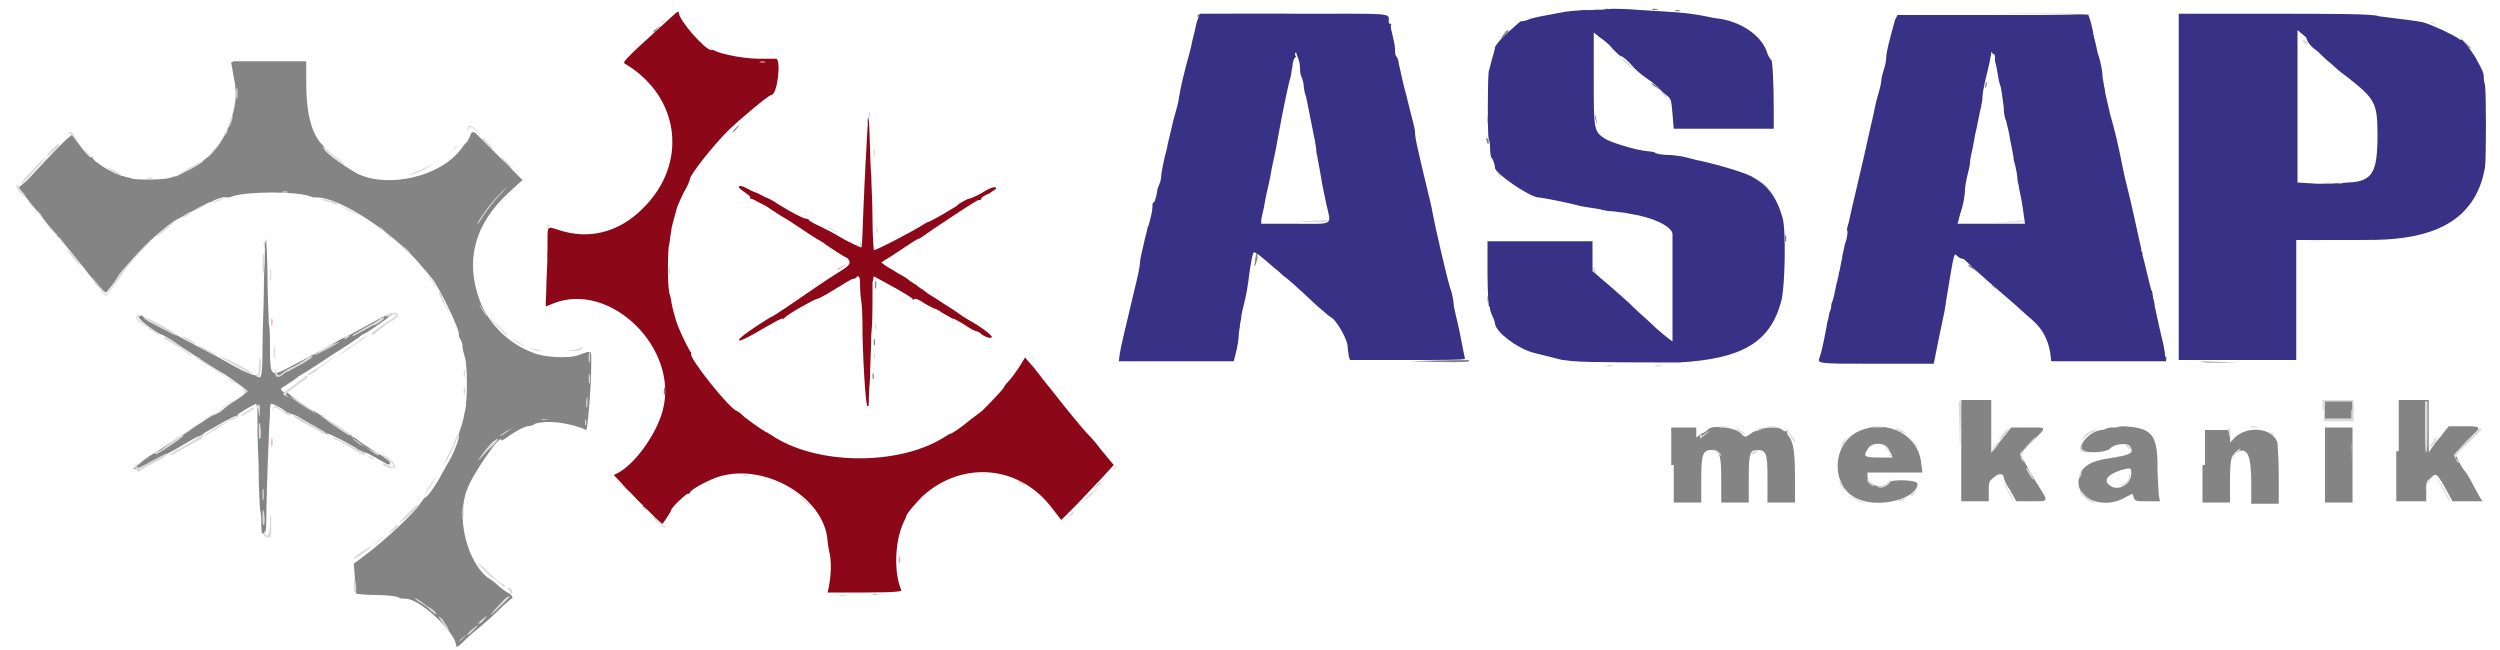
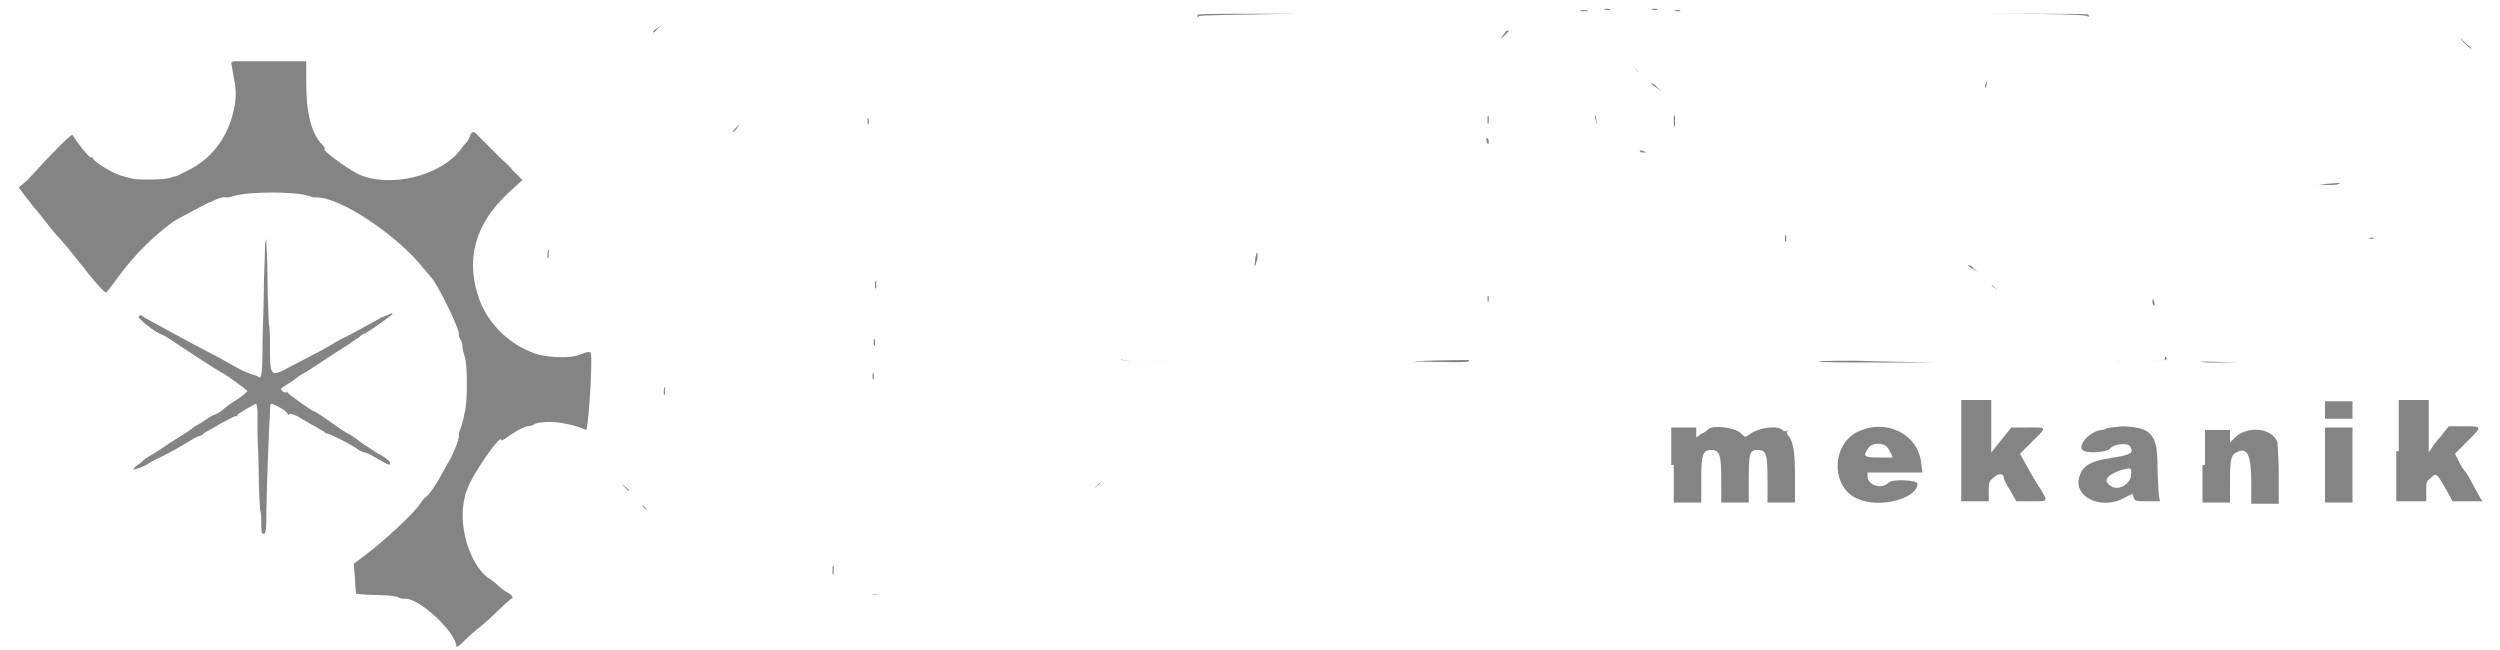
<svg xmlns="http://www.w3.org/2000/svg" version="1.1" id="svg" x="0px" y="0px" viewBox="0 0 200 52" style="enable-background:new 0 0 200 52;" xml:space="preserve">
  <style type="text/css">
	.st0{fill-rule:evenodd;clip-rule:evenodd;fill:#848484;}
	.st1{fill-rule:evenodd;clip-rule:evenodd;fill:#DADADA;}
	.st2{fill-rule:evenodd;clip-rule:evenodd;fill:#393185;}
	.st3{fill-rule:evenodd;clip-rule:evenodd;fill:#8C0818;}
	.st4{fill-rule:evenodd;clip-rule:evenodd;fill:#FF9999;}
</style>
  <g id="svgg">
    <path id="path0" class="st0" d="M128.4,0.8c0.1,0,0.3,0,0.4,0s0-0.1-0.2-0.1S128.3,0.7,128.4,0.8 M132.2,0.8c0.1,0,0.3,0,0.4,0   c0.1,0,0-0.1-0.2-0.1S132.1,0.7,132.2,0.8 M126.5,0.9c0.2,0,0.4,0,0.5,0c0.1,0,0-0.1-0.3-0.1C126.4,0.8,126.3,0.9,126.5,0.9    M134,0.9c0.1,0,0.3,0,0.4,0s0-0.1-0.2-0.1C134,0.8,133.9,0.9,134,0.9 M95.8,1.2c0,0.1,0,0.2,0,0.2c0.1,0,0.1-0.1,0.1-0.1   c0-0.1,2.7-0.1,7.7-0.2l7.7,0l-7.7,0C96.8,1.1,95.8,1.1,95.8,1.2 M159.2,1.1c6,0,7.7,0.1,7.8,0.2c0.1,0.1,0.1,0.1,0.1-0.1   C167.1,1.1,166.7,1.1,159.2,1.1l-7.7,0L159.2,1.1 M178.2,1.1c2.2,0,5.7,0,7.8,0c2.1,0,0.4,0-4,0S176,1.1,178.2,1.1 M52.5,2.3   c-0.2,0.1-0.3,0.3-0.2,0.3c0,0,0.2-0.1,0.3-0.3C53,2,52.9,2,52.5,2.3 M120.4,2.6c-0.4,0.5-0.4,0.6-0.1,0.3c0.2-0.2,0.4-0.4,0.4-0.4   C120.7,2.4,120.5,2.4,120.4,2.6 M127.7,5.7c0,1.6,0,2.3,0,1.5c0-0.8,0-2.2,0-3C127.7,3.4,127.7,4.1,127.7,5.7 M197.2,3.5   c0.2,0.2,0.4,0.4,0.5,0.4c0,0-0.1-0.2-0.4-0.4C197,3.2,196.8,3,196.8,3C196.8,3,196.9,3.2,197.2,3.5 M18.5,5c0,0.2,0.1,0.5,0.1,0.6   c0,0.1,0.1,0.6,0.2,1.1c0.1,0.8,0.1,1.4-0.2,2.5c-0.5,1.9-1.7,3.5-3.5,4.4c-0.6,0.3-1,0.5-1,0.5c0,0-0.2,0-0.4,0.1   c-0.5,0.2-2.6,0.2-3.1,0.1c-0.2-0.1-0.5-0.1-0.7-0.2c-0.7-0.1-2.5-1.2-2.5-1.5c0-0.1,0-0.1-0.1,0c-0.1,0.1-1-1-1.5-1.8   c-0.1-0.1-1.5,1.3-3.6,3.6L1.5,15l0.6,0.8c0.3,0.4,0.7,0.9,0.8,1c0.1,0.1,0.5,0.6,0.8,1c0.3,0.4,0.8,1,1,1.2c1,1.1,1.7,2.1,2,2.4   c0.4,0.6,1.7,2.1,1.8,2c0,0,0.5-0.6,1-1.3c1.4-1.9,2.9-3.3,4.4-4.4c0.5-0.3,2.8-1.5,2.8-1.5c0,0,0.1,0,0.3-0.1   c0.3-0.2,1-0.4,1.1-0.3c0.1,0,0.3,0,0.5-0.1c1.3-0.4,5.1-0.4,6.2,0c0.2,0.1,0.4,0.1,0.5,0.1c1.8-0.1,6.5,3,8.6,5.7   c0.3,0.3,0.5,0.6,0.6,0.7c0.5,0.5,2.3,4.2,2.2,4.5c0,0.1,0,0.2,0.1,0.4c0.1,0.1,0.2,0.4,0.2,0.6c0,0.2,0.1,0.6,0.2,0.9   c0.2,0.7,0.2,3.5,0,4.3c-0.1,0.3-0.1,0.7-0.2,0.8c0,0.2-0.1,0.4-0.2,0.7c-0.1,0.2-0.1,0.4-0.1,0.5c0.1,0.1-0.5,1.6-0.9,2.2   c-0.1,0.2-0.4,0.7-0.5,0.9c-0.3,0.6-1.1,1.8-1.3,1.8c0,0-0.2,0.2-0.4,0.5c-0.4,0.7-3,3.1-4.5,4.2l-0.8,0.6l0.1,1.2   c0,0.7,0.1,1.2,0.1,1.2c0,0,0.7,0.1,1.6,0.1c0.8,0,1.7,0.1,1.8,0.2c0.1,0.1,0.4,0.1,0.5,0.1c1.1-0.1,4.1,2.7,4.1,3.8   c0,0.1,0.2,0,0.4-0.2c0.2-0.2,0.7-0.7,1.2-1.1c0.5-0.4,1.3-1.1,1.8-1.6c0.5-0.5,1-0.9,1-0.9c0.2,0,0.1-0.3-0.3-0.5   c-0.2-0.1-0.6-0.4-0.8-0.6c-0.2-0.2-0.6-0.5-0.8-0.6c-1.5-1.2-2.4-4.3-1.8-6.5c0-0.1,0.1-0.4,0.2-0.6c0.3-1,2.7-4.5,2.7-3.9   c0,0.1,0.1,0,0.3-0.1c0.4-0.3,1.3-0.9,1.8-1c0.2,0,0.5-0.1,0.6-0.2c1-0.3,2.4-0.1,3.6,0.3c0.3,0.1,0.5,0.2,0.5,0.2   c0.1,0,0.4-3.4,0.4-5.3c0-1.1,0.1-1.1-1-0.7c-0.7,0.3-2.9,0.2-3.7-0.2c-1.9-0.7-3.5-2.3-4.2-4.1c-1.2-3.2-0.5-6.1,2.3-8.7l1.1-1   l-0.8-0.8c-0.4-0.5-0.8-0.8-0.8-0.8c0,0-1.6-1.6-2.1-2.1c-0.2-0.2-0.4-0.2-0.5,0.2c-0.1,0.2-0.2,0.4-0.2,0.4c0,0-0.3,0.3-0.5,0.6   c-1.6,2.2-5.8,3.2-8.3,2c-1.1-0.6-3-2-2.6-2c0,0,0-0.1-0.2-0.3c-0.9-0.9-1.3-2.6-1.3-4.9l0-1.8l-2.9,0h-2.9L18.5,5 M130.5,5.2   c0.5,0.5,0.6,0.6,0.6,0.6C131.1,5.7,130.8,5.5,130.5,5.2l-0.6-0.6L130.5,5.2 M142.1,6.5c0,0.5,0,0.7,0,0.5c0-0.3,0-0.7,0-0.9   C142.1,5.8,142.1,6,142.1,6.5 M158.9,6.6c0,0-0.1,0.2-0.1,0.3c0,0.2,0,0.2,0.1,0C159,6.6,159,6.5,158.9,6.6 M132.1,6.7   c0,0,0.2,0.2,0.4,0.3l0.4,0.3L132.6,7C132.4,6.8,132.2,6.6,132.1,6.7C132.1,6.6,132.1,6.7,132.1,6.7 M133.9,9.7   c0,0.4,0,0.6,0.1,0.3c0-0.2,0-0.6,0-0.7C133.9,9.1,133.9,9.3,133.9,9.7 M119,9.6c0,0.3,0,0.4,0.1,0.2c0-0.2,0-0.4,0-0.5   C119,9.2,119,9.3,119,9.6 M127.6,9.4c0,0.1,0.1,0.3,0.1,0.4c0.1,0.1,0.1,0.1,0-0.2C127.7,9.2,127.6,9.1,127.6,9.4 M69.4,9.7   c0,0.2,0,0.3,0.1,0.2c0-0.1,0-0.3,0-0.4C69.4,9.4,69.4,9.5,69.4,9.7 M58.8,10.3c-0.2,0.2-0.2,0.3-0.2,0.3c0.1,0,0.6-0.6,0.5-0.6   C59.1,10,59,10.1,58.8,10.3 M118.9,11.1c0,0.3,0.2,0.6,0.2,0.3c0-0.1,0-0.3-0.1-0.3C119,11,118.9,11,118.9,11.1 M131.2,12.1   c0,0.1,0.2,0.1,0.3,0.1c0.3,0,0.3,0,0-0.1C131.2,12,131.1,12,131.2,12.1 M186.2,14.7l-0.7,0.1l0.7,0c0.4,0,0.8,0,0.9-0.1   C187.3,14.6,187.4,14.6,186.2,14.7 M142.8,19.1c0,0.2,0,0.3,0.1,0.2c0-0.1,0-0.3,0-0.4C142.8,18.7,142.8,18.8,142.8,19.1    M189.5,19.1c0.1,0,0.3,0,0.4,0c0.1,0,0-0.1-0.2-0.1C189.5,19.1,189.4,19.1,189.5,19.1 M21.2,19.7c0,1-0.1,2.3-0.1,3.9   c0,1-0.1,2.8-0.1,4.1c0,2.4-0.1,2.7-0.4,2.4C20.4,30,20.3,30,20.3,30c0,0-0.3-0.1-0.8-0.3c-0.4-0.2-1.3-0.7-2-1.1   c-0.6-0.3-1.5-0.8-1.9-1c-0.4-0.2-1.5-0.8-2.4-1.3c-0.9-0.5-1.7-0.9-1.8-1c0-0.1-0.2-0.1-0.3,0c-0.2,0.1,1.3,1.3,1.9,1.5   c0.1,0,0.7,0.4,1.3,0.8c2.4,1.6,3.4,2.2,3.6,2.3c0.2,0.1,1.9,1.3,1.9,1.4c0,0-0.4,0.4-0.9,0.7c-0.5,0.3-1,0.7-1.1,0.8   c-0.1,0.1-0.4,0.3-0.7,0.4c-0.3,0.1-0.9,0.6-1.5,0.9c-0.5,0.4-1,0.7-1,0.7s-0.5,0.3-1.1,0.7c-0.6,0.4-1.2,0.8-1.4,0.9   c-0.2,0.1-0.5,0.3-0.6,0.4c-0.1,0.1-0.3,0.3-0.5,0.4c-0.7,0.5-0.1,0.4,0.7,0c0.4-0.3,1.1-0.6,1.5-0.8c0.4-0.2,1.1-0.6,1.6-0.9   s1-0.6,1.1-0.6c0.1,0,0.3-0.1,0.5-0.3c0.2-0.1,0.9-0.5,1.4-0.8c0.6-0.3,1.1-0.6,1.1-0.5c0.1,0,0.1,0,0.1-0.1c0-0.1,1.4-0.9,1.5-0.9   c0,0,0.1,0.3,0.1,0.7c0,0.4,0,1.2,0,1.7c0,0.5,0.1,2.1,0.1,3.4c0,1.3,0.1,2.5,0.1,2.6c0,0.1,0.1,0.4,0.1,0.8c0,1,0,1.2,0.2,1.2   c0.1,0,0.2-0.2,0.2-0.9c0-1.2,0.1-4.6,0.2-6.6c0-0.9,0.1-1.8,0.1-2.2c0-0.4,0-0.7,0.1-0.7c0.2,0,1.3,0.6,1.3,0.8   c0,0.1,0.1,0.1,0.2,0c0.1,0,0.4,0.1,0.6,0.2c0.3,0.2,0.7,0.4,1,0.6c0.2,0.1,0.6,0.3,0.7,0.4c0.2,0.1,0.4,0.2,0.5,0.3   c0.1,0.1,0.2,0.1,0.2,0.1c0-0.1,2,0.9,2.5,1.3c0.2,0.1,0.4,0.2,0.5,0.2s0.5,0.2,1,0.5c0.9,0.5,1,0.6,1,0.3c0-0.1-0.5-0.5-1.1-0.8   c-0.6-0.4-1.4-0.9-1.6-1.1c-0.3-0.2-0.6-0.4-0.6-0.4c-0.1,0-0.7-0.4-1.4-0.9c-0.7-0.5-1.3-0.9-1.4-0.9c-0.1,0-2.1-1.4-2.1-1.5   c0-0.1-0.1-0.1-0.1,0c-0.1,0-0.2,0-0.3-0.1c-0.2-0.2-0.2-0.2,0.3-0.5c0.3-0.2,0.8-0.5,1-0.7c0.3-0.2,0.5-0.3,0.5-0.3   s0.5-0.3,1.1-0.7c0.6-0.4,1.5-1,2-1.3c0.5-0.3,1-0.7,1.2-0.8c0.2-0.2,0.4-0.3,0.4-0.3c0.2,0,2.3-1.5,2.3-1.6c0-0.1-0.1,0-0.2,0   c-0.1,0.1-0.2,0.1-0.2,0.1c0,0-0.2,0.1-0.5,0.2c-0.3,0.2-1.1,0.6-1.8,1c-0.7,0.4-1.6,0.8-1.9,1c-0.3,0.2-1,0.6-1.6,0.9   c-0.6,0.3-1.5,0.8-2.1,1.1c-1.5,0.8-1.5,0.7-1.5-1.8c0-0.5,0-1.3-0.1-1.8c0-0.5-0.1-2.1-0.1-3.6c0-1.5-0.1-2.8-0.1-2.9   C21.4,19,21.2,19.2,21.2,19.7 M43.8,20.3c0,0.3,0,0.4,0.1,0.3c0-0.2,0-0.4,0-0.6C43.9,19.9,43.8,20,43.8,20.3 M100.5,20.3   c0,0.1-0.1,0.3-0.1,0.6c-0.1,0.6,0,0.5,0.2-0.2C100.6,20.2,100.6,20.1,100.5,20.3 M157.4,21.2c0,0,0.2,0.2,0.4,0.3l0.4,0.3   l-0.3-0.3C157.8,21.3,157.6,21.2,157.4,21.2C157.4,21.2,157.4,21.2,157.4,21.2 M70,22.8c0,0.3,0,0.4,0.1,0.2c0-0.2,0-0.4,0-0.5   C70,22.4,70,22.6,70,22.8 M159.3,22.8c0,0,0.2,0.2,0.5,0.4l0.4,0.4l-0.4-0.4C159.6,23,159.4,22.8,159.3,22.8   C159.3,22.8,159.3,22.8,159.3,22.8 M119,23.9c0,0.2,0,0.3,0.1,0.2c0-0.1,0-0.3,0-0.4C119,23.6,119,23.7,119,23.9 M172.2,24.1   c0,0.1,0,0.3,0.1,0.3c0.1,0.1,0.1,0,0-0.4C172.2,23.9,172.2,23.9,172.2,24.1 M69.9,27.4c0,0.2,0,0.3,0.1,0.2c0-0.1,0-0.3,0-0.4   C69.9,27,69.9,27.1,69.9,27.4 M89.7,28.7c0,0.2,0.1,0.2,4.6,0.3l4.6,0l-4.6,0C90.1,28.9,89.8,28.9,89.7,28.7   C89.6,28.5,89.6,28.5,89.7,28.7 M173.2,28.7c0,0.2-0.4,0.2-4.6,0.2l-4.6,0l4.6,0c4.6,0,5.1,0,4.6-0.4   C173.2,28.5,173.2,28.5,173.2,28.7 M112.9,28.9l-4.6,0.1L112.9,28.9c2.9,0.1,4.5,0.1,4.6,0c0-0.1,0.1-0.1,0-0.1   C117.5,28.8,115.4,28.8,112.9,28.9 M145.5,28.9c0.1,0.1,2.1,0.1,4.6,0.1l4.5,0l-4.6-0.1C147.5,28.8,145.4,28.9,145.5,28.9    M176.6,29c1.3,0,3.4,0,4.7,0c1.3,0,0.2,0-2.3,0C176.3,28.9,175.3,28.9,176.6,29 M129.9,29.3c0.4,0,1,0,1.4,0c0.4,0,0,0-0.7,0   C129.8,29.3,129.5,29.3,129.9,29.3 M69.8,30.1c0,0.2,0,0.3,0.1,0.2c0-0.1,0-0.3,0-0.4C69.8,29.8,69.8,29.9,69.8,30.1 M53.1,31.3   c0,0.3,0,0.4,0.1,0.2c0-0.2,0-0.4,0-0.5C53.2,30.9,53.1,31,53.1,31.3 M156.9,36.1v4h1.1h1.1v-0.8c0-0.7,0-0.8,0.4-1.1   c0.4-0.4,0.8-0.3,0.8,0c0,0.1,0.2,0.6,0.5,1l0.5,0.9h1.2c1.4,0,1.4,0.1,0.6-1.2c-0.3-0.4-0.7-1.2-1-1.7l-0.5-0.9l1-1   c1.2-1.2,1.2-1.1-0.4-1.1l-1.3,0l-0.8,1l-0.8,1l0-2.1l0-2.1H158h-1.1V36.1 M186,32.8v0.7h1.1h1.1v-0.7v-0.7H187H186V32.8    M191.7,36.1v4h1.2h1.2v-0.8c0-0.7,0-0.8,0.3-1c0.5-0.5,0.5-0.5,1.2,0.7l0.6,1.1h1.2h1.2l-0.2-0.3c-0.1-0.2-0.4-0.7-0.6-1.1   c-0.2-0.4-0.5-0.9-0.6-1c-0.1-0.1-0.3-0.4-0.5-0.8l-0.3-0.6l1-1c1.2-1.2,1.2-1.2-0.3-1.2h-1.2l-0.4,0.5c-0.2,0.3-0.6,0.7-0.8,1   l-0.4,0.6l0-2.1l0-2.1h-1.2h-1.2V36.1 M133.9,37.2v3h1.1h1.1v-1.8c0-2,0.1-2.4,0.8-2.4c0.7,0,0.8,0.4,0.8,2.5v1.7h1.1h1.1l0-1.9   c0-2.1,0.1-2.3,0.7-2.3c0.7,0,0.8,0.3,0.8,2.3v1.9h1.1h1.1v-1.9c0-2-0.1-2.9-0.5-3.4c-0.1-0.1-0.2-0.3-0.1-0.4c0.1-0.1,0-0.1-0.1,0   c-0.1,0-0.2,0-0.3-0.1c-0.4-0.4-2-0.2-2.7,0.4c-0.3,0.2-0.3,0.2-0.7-0.2c-0.5-0.4-2.1-0.6-2.5-0.3c-0.1,0.1-0.3,0.3-0.6,0.4   l-0.4,0.3v-0.4v-0.4h-1h-1V37.2 M148.5,34.6c-2,1.1-2,4.4,0.1,5.3c1.7,0.8,4.8,0,4.8-1.2c0-0.3-2-0.4-2.3-0.1   c-0.6,0.6-1.7,0.2-1.7-0.5v-0.3h2.2h2.2l-0.1-0.7C153.5,34.7,150.8,33.4,148.5,34.6 M168.5,34.3c0,0-0.2,0.1-0.4,0.1   c-0.9,0.1-1.9,1.2-1.5,1.6c0.3,0.3,1.9,0.2,2.2-0.1c0.3-0.4,1.4-0.5,1.6-0.2c0.3,0.5,0.1,0.6-0.7,0.8c-0.2,0-0.4,0.1-0.6,0.1   c-0.1,0-0.4,0.1-0.6,0.1c-1.2,0.2-1.9,0.6-2.1,1.3c-0.7,1.7,1.7,2.9,3.6,1.8l0.6-0.3l0.1,0.3c0.1,0.3,0.2,0.3,1.1,0.3h1l-0.1-0.5   c0-0.3-0.1-1.3-0.1-2.3c0-2.6-0.5-3.1-2.8-3.2C169.1,34.2,168.5,34.2,168.5,34.3 M176.2,37.2v3h1.1h1.1l0-1.6   c0-1.9,0.1-2.2,0.5-2.4c0.9-0.5,1.2,0.2,1.2,2.5v1.6h1.1h1.1v-2.3c0-1.3-0.1-2.4-0.1-2.6c-0.4-1.2-2.5-1.4-3.5-0.3l-0.3,0.3l0-0.5   l0-0.5l-1,0l-1,0V37.2 M186,37.2v3h1.1h1.1v-3v-3H187H186V37.2 M151,35.8c0.1,0.1,0.2,0.4,0.3,0.5l0.1,0.3h-1.1   c-1.2,0-1.3-0.1-0.8-0.8C149.8,35.4,150.7,35.4,151,35.8 M170.5,37.9c0,0.8-1,1.4-1.6,1c-0.7-0.4-0.4-0.9,0.8-1.3   C170.5,37.4,170.5,37.4,170.5,37.9 M49.7,38.7c0.5,0.5,0.6,0.6,0.6,0.6C50.4,39.2,50.1,39,49.7,38.7l-0.6-0.6L49.7,38.7 M87.5,39.1   l-0.4,0.5L87.5,39.1c0.5-0.4,0.6-0.5,0.5-0.5C87.9,38.7,87.7,38.9,87.5,39.1 M51.4,40.5c0,0,0.2,0.2,0.4,0.4l0.4,0.4l-0.4-0.4   C51.5,40.4,51.4,40.4,51.4,40.5 M66.6,45.6c0,0.3,0,0.4,0.1,0.3c0-0.2,0-0.4,0-0.6C66.6,45.2,66.6,45.3,66.6,45.6 M69.9,47.6   c0.3,0,0.7,0,0.9,0c0.3,0,0,0-0.5,0C69.9,47.5,69.6,47.6,69.9,47.6" />
-     <path id="path1" class="st1" d="M130.1,0.6c0.3,0,0.7,0,0.9,0c0.3,0,0,0-0.5,0C130.1,0.6,129.9,0.6,130.1,0.6 M127.6,0.8   c0.1,0,0.3,0,0.4,0c0.1,0,0-0.1-0.2-0.1C127.6,0.7,127.5,0.7,127.6,0.8 M52.8,1.9l-0.3,0.3L52.8,1.9c0.2,0,0.4-0.2,0.4-0.2   C53.2,1.5,53.2,1.5,52.8,1.9 M194.4,1.8c0.1,0,0.3,0.1,0.4,0.2c0.2,0.1,0.2,0.1,0-0.1C194.7,1.8,194.5,1.7,194.4,1.8   C194.1,1.7,194.1,1.7,194.4,1.8 M197.2,3.4c0.2,0.2,0.4,0.4,0.5,0.4c0,0-0.1-0.2-0.4-0.4c-0.2-0.2-0.4-0.4-0.5-0.4   C196.8,2.9,196.9,3.1,197.2,3.4 M184.3,3.4c0.3,0.3,0.3,0.3,0.3,0.1c0-0.1-0.1-0.2-0.3-0.3C184.1,3.1,184.1,3.1,184.3,3.4    M129.5,4.5c0.6,0.6,1.4,1.3,1.1,0.9c-0.2-0.3-0.6-0.6-0.8-0.7C129.6,4.5,129.5,4.4,129.5,4.5 M23,4.6c0.2,0,0.6,0,0.9,0   c0.3,0,0.1,0-0.4,0C23,4.6,22.8,4.6,23,4.6 M51.6,6.3c0,0.1,0.4,0.5,0.4,0.4c0,0-0.1-0.2-0.2-0.3C51.7,6.3,51.6,6.3,51.6,6.3    M18.9,7.5c0,0.4,0,0.5,0.1,0.3c0-0.2,0-0.5,0-0.7C18.9,7,18.9,7.1,18.9,7.5 M133,7.5c0.1,0.1,0.2,0.3,0.3,0.3   c0.1,0,0.1-0.1-0.1-0.2C132.9,7.2,132.8,7.2,133,7.5 M18.5,9.4c-0.1,0.2-0.3,0.9-0.2,0.8c0.1-0.1,0.4-0.9,0.3-0.9   C18.6,9.3,18.6,9.3,18.5,9.4 M37.5,10.1c-0.1,0.1-0.1,0.2-0.1,0.3c0,0.1,0.1,0,0.1-0.1c0.1-0.2,0.2-0.2,0.6,0.2   c0.4,0.4,0.4,0.4,0.2,0.1C37.8,10.1,37.7,10,37.5,10.1 M18,10.6c-0.1,0.1-0.1,0.3-0.1,0.3c0,0,0.1-0.1,0.2-0.2   C18.3,10.4,18.2,10.3,18,10.6 M5.3,10.8l-0.2,0.3L5.3,10.8c0.3-0.2,0.3-0.2,0.6,0.2c0.6,0.7,0.8,1,0.3,0.3   C5.7,10.4,5.7,10.4,5.3,10.8 M53.8,11.2c0,0.3,0,0.4,0.1,0.3c0-0.2,0-0.4,0-0.6C53.8,10.8,53.8,10.9,53.8,11.2 M38.6,11.1   c0,0.1,0.2,0.3,0.4,0.5c0.2,0.2,0.4,0.4,0.4,0.3c0-0.1-0.2-0.3-0.4-0.5C38.8,11.1,38.6,11,38.6,11.1 M17.6,11.4   c-0.1,0.2-0.4,0.5-0.6,0.7c-0.2,0.2-0.4,0.5-0.4,0.5c0,0.1,1-1,1.1-1.3C17.9,11,17.8,11.1,17.6,11.4 M4.2,11.9   c-0.3,0.3-0.5,0.5-0.4,0.6c0,0,0.3-0.2,0.5-0.4c0.3-0.3,0.5-0.5,0.4-0.6C4.8,11.4,4.5,11.6,4.2,11.9 M36.1,12.1l-0.4,0.5L36.1,12.1   c0.3-0.2,0.5-0.4,0.5-0.4C36.6,11.6,36.5,11.6,36.1,12.1 M26,12c0.3,0.3,1.5,1.2,1.6,1.2c0,0-0.1-0.2-0.4-0.4   c-0.3-0.2-0.7-0.5-0.9-0.7C25.9,11.7,25.6,11.6,26,12 M69.9,12.2c0,0.2,0,0.3,0.1,0.2c0-0.1,0-0.3,0-0.4   C69.9,11.9,69.9,12,69.9,12.2 M6.8,12c0,0,0.1,0.2,0.2,0.3c0.1,0.2,0.2,0.2,0.2,0.2S7.2,12.3,7,12.2C6.9,12,6.8,12,6.8,12    M2.6,13.6c-0.6,0.6-1,1.1-0.9,1.1c0.1,0,0.3-0.2,0.5-0.4c0.2-0.2,0.6-0.7,1-1.1c0.3-0.4,0.6-0.7,0.6-0.7C3.6,12.6,3.1,13,2.6,13.6    M40.1,12.6c0,0.1,0.3,0.4,0.7,0.7c0.4,0.3,0.5,0.4,0.3,0.2C40.4,12.8,40.1,12.5,40.1,12.6 M69.2,13.2c0,0.3,0,0.4,0.1,0.2   c0-0.2,0-0.4,0-0.5C69.2,12.8,69.2,12.9,69.2,13.2 M15.2,13.4c-1.2,0.7-1.4,0.9-0.3,0.3c0.8-0.4,1.5-0.8,1.3-0.8   C16.2,12.9,15.7,13.1,15.2,13.4 M34.6,13.1c-0.1,0.1-0.5,0.3-1,0.5c-0.5,0.2-0.9,0.4-0.8,0.4C33.1,14,34.6,13.3,34.6,13.1   C34.9,12.9,34.8,12.9,34.6,13.1 M8.8,13.6c0.3,0.2,0.9,0.5,0.9,0.4c0-0.1-1-0.6-1.1-0.6C8.6,13.5,8.7,13.5,8.8,13.6 M119.7,13.7   c0.2,0.4,0.4,0.6,0.4,0.5c0-0.1-0.1-0.3-0.3-0.4C119.6,13.5,119.6,13.5,119.7,13.7 M11.7,14.3c0.2,0,0.4,0,0.5,0   c0.1,0,0-0.1-0.3-0.1C11.7,14.3,11.6,14.3,11.7,14.3 M141.1,14.8c0.2,0.2,0.5,0.4,0.5,0.5c0.1,0.1,0.1,0.1,0.1,0.1   c0-0.2-0.7-0.9-0.9-0.9C140.8,14.5,140.9,14.6,141.1,14.8 M185.9,14.7c0.2,0,0.5,0,0.7,0c0.2,0,0-0.1-0.3-0.1   C185.9,14.6,185.7,14.7,185.9,14.7 M1.3,14.9c0,0.2,0.7,1,0.7,0.8c0-0.1-0.1-0.3-0.3-0.4c-0.2-0.2-0.3-0.3-0.2-0.4   c0-0.1,0-0.1-0.1-0.1C1.4,14.8,1.3,14.9,1.3,14.9 M39.9,15.6c-0.7,0.7-1.7,2.1-1.7,2.3c0,0.1,0.2-0.2,0.5-0.7   c0.3-0.4,0.8-1.1,1.2-1.5c0.4-0.4,0.7-0.8,0.7-0.8C40.6,14.9,40.3,15.2,39.9,15.6 M60.2,15.1c0.2,0.2,0.4,0.3,0.5,0.3   C60.9,15.5,60.9,15.5,60.2,15.1l-0.4-0.3L60.2,15.1 M22.6,15.4c0.1,0,0.3,0,0.4,0c0.1,0,0-0.1-0.2-0.1S22.5,15.4,22.6,15.4    M17.4,16c-0.2,0.1-0.4,0.2-0.5,0.2c-0.1,0.1,0.7-0.1,0.9-0.3C17.9,15.8,17.9,15.8,17.4,16 M25.7,15.9c0,0.1,0.2,0.1,0.3,0.2   c0.2,0,0.5,0.1,0.7,0.2c0.2,0.1,0.4,0.1,0.3,0c0-0.1-0.2-0.1-0.3-0.2c-0.2,0-0.5-0.1-0.7-0.2C25.8,15.9,25.7,15.9,25.7,15.9    M2.3,16.2c0.1,0.1,0.2,0.3,0.3,0.4c0.1,0.1,0.1,0-0.1-0.2C2.2,15.9,2.1,15.8,2.3,16.2 M16.1,16.5c-0.8,0.4-0.9,0.6-0.2,0.2   c0.4-0.2,0.7-0.4,0.7-0.4C16.8,16.2,16.7,16.2,16.1,16.5 M51.6,16.5c-0.4,0.4-0.4,0.6-0.1,0.3c0.2-0.2,0.3-0.4,0.3-0.4   C51.7,16.4,51.6,16.4,51.6,16.5 M27.3,16.5c0.1,0.1,1.5,0.8,1.6,0.8c0,0-0.3-0.2-0.7-0.4C27.4,16.5,27.2,16.4,27.3,16.5 M3.1,17.1   c0.2,0.2,0.3,0.3,0.3,0.3c0.1,0-0.4-0.6-0.5-0.6C2.8,16.8,2.9,17,3.1,17.1 M14.8,17.2c-0.4,0.3-0.4,0.3,0.1,0.1   c0.2-0.1,0.3-0.2,0.3-0.2C15.2,16.9,15.2,16.9,14.8,17.2 M161.9,17.6c0,0.1-1,0.1-2.6,0.2l-2.6,0l2.6,0c2.3,0,2.6,0,2.6-0.2   c0-0.1,0-0.2-0.1-0.2C161.9,17.4,161.9,17.5,161.9,17.6 M103.5,17.7l-2.7,0.1L103.5,17.7c1.8,0.1,2.7,0.1,2.7,0c0-0.1,0-0.1,0-0.1   C106.2,17.6,105,17.7,103.5,17.7 M13.2,18.3c-0.4,0.3-0.7,0.6-0.7,0.6c0,0,0,0,0.1,0c0.1,0,1.5-1.2,1.4-1.2   C13.9,17.7,13.6,18,13.2,18.3 M3.8,18c0,0.1,0.2,0.3,0.4,0.5c0.2,0.2,0.4,0.4,0.4,0.3C4.5,18.7,3.8,17.9,3.8,18 M30.7,18.5   c0.3,0.3,0.5,0.5,0.6,0.5c0.1,0-0.1-0.1-0.3-0.3C30.3,18,30.2,18,30.7,18.5 M43.8,18.3c0,0.2,0,0.4,0,0.4c0,0,0.1-0.2,0.1-0.4   c0-0.2,0-0.4,0-0.4C43.8,17.9,43.8,18.1,43.8,18.3 M70.1,18.4c0,0.2,0,0.3,0.1,0.2c0-0.1,0-0.3,0-0.4   C70.2,18.1,70.1,18.2,70.1,18.4 M66.5,18.4c0.2,0.1,0.4,0.2,0.5,0.2c0.1,0-0.1-0.1-0.3-0.2C66.1,18.1,66,18.1,66.5,18.4 M4.7,19   c0,0,0.1,0.2,0.3,0.4l0.3,0.3l-0.3-0.4C4.8,19,4.7,18.9,4.7,19 M11.2,20.1c-0.6,0.6-1.2,1.3-1.4,1.5c-0.2,0.2-0.5,0.7-0.8,1.2   l-0.5,0.8l-0.4-0.5c-0.7-0.9-0.8-1-0.8-0.9c0,0.1,0.2,0.3,0.3,0.5c0.2,0.2,0.5,0.5,0.6,0.7l0.3,0.3L9,23c0.3-0.4,0.6-0.8,0.6-0.8   c0,0,0.2-0.3,0.4-0.6c0.2-0.3,0.8-1,1.3-1.5c0.6-0.6,1-1.1,1-1.1C12.3,19,11.8,19.5,11.2,20.1 M68.8,19.4c0,0.2,0,0.3,0,0.3   c0.1,0,0.1-0.1,0.1-0.3c0-0.2,0-0.3,0-0.3C68.9,19.1,68.9,19.2,68.8,19.4 M21.1,19.6c0,0.2,0,0.3,0.1,0.2c0-0.1,0-0.3,0-0.4   C21.1,19.2,21.1,19.3,21.1,19.6 M21.6,20.1c0,0.5,0,0.7,0,0.5c0-0.3,0-0.7,0-0.9C21.6,19.3,21.6,19.5,21.6,20.1 M184.9,19.3   c0.7,0,1.9,0,2.7,0c0.7,0,0.1,0-1.3,0C184.8,19.2,184.2,19.3,184.9,19.3 M32.4,20c0.2,0.2,0.5,0.4,0.5,0.4s-0.1-0.2-0.3-0.4   c-0.2-0.2-0.5-0.4-0.5-0.4C32,19.6,32.2,19.8,32.4,20 M5.3,19.9c0,0,0.3,0.4,0.6,0.8c0.4,0.4,0.6,0.6,0.6,0.6   C6.5,21,5.3,19.8,5.3,19.9 M142.9,21.1c0,0.7,0,0.9,0,0.6c0-0.4,0-0.9,0-1.2C143,20.1,142.9,20.4,142.9,21.1 M21,21.2   c0,0.7,0,0.8,0.1,0.5c0.1-0.6,0.1-1.4,0-1.4C21,20.3,21,20.7,21,21.2 M21.6,22c0,0.4,0,0.6,0.1,0.3c0-0.2,0-0.6,0-0.7   C21.6,21.4,21.6,21.6,21.6,22 M53.5,21.7c0,0.2,0,0.3,0.1,0.2c0-0.1,0-0.3,0-0.4C53.5,21.3,53.5,21.4,53.5,21.7 M127.4,21.5   c0,0.3,0.2,0.5,0.5,0.7c0.1,0.1,0.1,0,0-0.1c-0.1-0.1-0.3-0.4-0.3-0.6C127.4,21.3,127.4,21.3,127.4,21.5 M34.4,22.3   c0.6,0.8,0.8,1.1,0.5,0.6c-0.1-0.2-0.4-0.6-0.6-0.8C34,21.7,34,21.7,34.4,22.3 M21,23.2c0,0.5,0,0.7,0,0.5c0-0.3,0-0.7,0-0.9   C21,22.4,21,22.6,21,23.2 M35.1,23.4c0,0.1,0.2,0.5,0.4,0.9c0.5,0.8,0.6,0.8,0.1,0C35.3,23.4,35.1,23.2,35.1,23.4 M21.7,24.2   c0,0.5,0,0.7,0,0.4c0-0.3,0-0.6,0-0.9C21.8,23.5,21.7,23.7,21.7,24.2 M38.6,24.8c0.2,0.3,0.3,0.5,0.3,0.5c0.1-0.1-0.5-0.9-0.5-0.9   C38.3,24.3,38.4,24.5,38.6,24.8 M161.4,24.7c0,0,0.2,0.2,0.4,0.4l0.4,0.4l-0.4-0.4C161.5,24.7,161.4,24.6,161.4,24.7 M31.2,25.1   c-0.2,0.1-0.3,0.1-0.3,0.2c0,0.1,0.4,0,0.5-0.1c0.1-0.1,0.3-0.1,0.3,0c0,0.1-0.5,0.4-1.1,0.8c-0.6,0.4-1,0.7-0.9,0.8   c0.1,0,0.2,0,0.3-0.1c0.3-0.3,0.7-0.6,1.3-1C32.1,25.3,32,24.8,31.2,25.1 M10.9,25.4c0,0.1,0.2,0.4,0.5,0.5   c0.3,0.2,0.5,0.3,0.5,0.4c0,0.1,0.1,0.1,0.1,0.1c0.1,0,0.3,0.1,0.5,0.3c0.2,0.1,0.4,0.2,0.4,0.2c0,0-0.4-0.3-0.9-0.7   c-1-0.7-1.2-0.8-0.8-0.9c0.2,0,0.1-0.1-0.1-0.1C11,25.2,10.9,25.2,10.9,25.4 M11.5,25.4c0,0.1,0.2,0.2,0.5,0.4   c0.3,0.1,0.9,0.5,1.4,0.7c0.5,0.3,0.8,0.4,0.7,0.3C13.9,26.5,11.5,25.2,11.5,25.4 M39.1,25.3c0,0.1,1.2,1.4,1.4,1.5   c0.1,0,0.1-0.1-0.1-0.2c-0.2-0.2-0.5-0.5-0.8-0.8C39.3,25.5,39.1,25.3,39.1,25.3 M21.9,26.3c0,0.5,0,0.7,0,0.5c0-0.3,0-0.7,0-0.9   C21.9,25.5,21.9,25.8,21.9,26.3 M30.4,25.5c-0.1,0.1-0.4,0.3-0.8,0.5c-0.9,0.5-1.6,0.9-1.4,0.9c0.1,0,0.4-0.2,0.8-0.4   c0.4-0.2,0.8-0.5,1-0.5c0.3-0.1,0.9-0.6,0.7-0.6C30.6,25.4,30.5,25.4,30.4,25.5 M132,25.9c0.3,0.3,0.5,0.5,0.5,0.5   c0,0-0.2-0.2-0.4-0.5c-0.3-0.3-0.5-0.5-0.5-0.5C131.6,25.4,131.8,25.6,132,25.9 M70,26.1c0,0.2,0,0.3,0.1,0.2c0-0.1,0-0.3,0-0.4   C70.1,25.8,70,25.9,70,26.1 M78.3,26.5c0,0,0.2,0.1,0.4,0.2c0.3,0.1,0.4,0.2,0.2,0C78.8,26.6,78.3,26.4,78.3,26.5 M20.9,27.4   c0,0.5,0,0.7,0,0.4c0-0.3,0-0.6,0-0.9C20.9,26.8,20.9,27,20.9,27.4 M13.1,27c0,0.1,0.3,0.2,0.6,0.4c0.3,0.2,0.6,0.4,0.7,0.4   c0.2,0.2,0.9,0.7,1,0.7c0.1,0-1.2-1-1.8-1.4C13.3,27,13.1,26.9,13.1,27 M14.6,27c0.1,0.1,0.4,0.2,0.7,0.4c0.6,0.3,0.4,0.1-0.2-0.3   C14.6,26.9,14.3,26.8,14.6,27 M27.6,27c-0.1,0.2,0,0.2,0.2,0c0.2-0.1,0.2-0.2,0-0.2C27.8,26.9,27.6,26.9,27.6,27 M28.9,27.1   c-0.1,0.1-0.6,0.5-1,0.7c-0.4,0.3-0.8,0.6-0.8,0.6c0,0.1,2.2-1.4,2.2-1.5C29.4,26.8,29.2,26.9,28.9,27.1 M40.8,27   c0.1,0.1,1.2,0.8,1.2,0.7c0,0-0.3-0.2-0.6-0.4C41,27.1,40.7,27,40.8,27 M26.3,27.7c-1.1,0.6-1.2,0.7-1.1,0.7c0.1,0,1.8-0.9,1.9-1   C27.3,27.3,26.9,27.4,26.3,27.7 M21.9,28.2c0,0.4,0,0.6,0.1,0.3c0-0.2,0-0.6,0-0.7C21.9,27.6,21.9,27.8,21.9,28.2 M15.9,27.7   c0.1,0.1,1.4,0.8,1.4,0.8c0.2,0-0.1-0.2-0.7-0.5C16.1,27.7,15.7,27.5,15.9,27.7 M42.5,27.9c0.2,0.1,0.5,0.2,0.7,0.2   c0.2,0,0.2,0-0.1-0.1C42.2,27.8,42.1,27.7,42.5,27.9 M46.3,27.9C46.2,27.9,46,28,45.8,28c-0.3,0-0.3,0-0.1,0.1c0.1,0,0.4,0,0.7-0.1   c0.2-0.1,0.3-0.2,0.2-0.2C46.5,27.8,46.4,27.8,46.3,27.9 M47.1,28.6c0,0.3,0,0.5,0.1,0.3c0-0.2,0-0.5,0-0.6   C47.1,28.1,47.1,28.2,47.1,28.6 M69.9,28.5c0,0.2,0,0.3,0.1,0.2c0-0.1,0-0.3,0-0.4C69.9,28.2,69.9,28.3,69.9,28.5 M15.7,28.6   c0.3,0.3,2.4,1.6,2.5,1.6c0.1,0,0.1,0,0.1,0.1c0,0.1,0.2,0.2,0.4,0.3c0.9,0.4,1.1,0.8,0.5,1.1c-0.2,0.1-0.6,0.4-1.1,0.7   c-0.4,0.3-0.9,0.7-1.2,0.8c-0.2,0.1-0.5,0.3-0.6,0.4c-0.1,0.1-0.5,0.4-0.9,0.6c-0.4,0.3-0.7,0.5-0.7,0.5c0,0.1,0.1,0,1.4-0.9   c0.6-0.4,1.7-1.1,2.4-1.6c0.7-0.5,1.3-0.9,1.3-0.9c0-0.1-1.1-0.8-2.5-1.7c-0.5-0.3-1-0.7-1.2-0.8C15.9,28.5,15.4,28.4,15.7,28.6    M17.6,28.5c0,0,0.4,0.3,0.8,0.5c0.5,0.3,1.1,0.6,1.4,0.8c0.3,0.2,0.5,0.2,0.4,0.1c-0.1-0.1-0.5-0.4-0.9-0.6   c-0.4-0.2-0.9-0.5-1.2-0.6C17.7,28.5,17.6,28.5,17.6,28.5 M24.5,28.7c-0.1,0.1-0.3,0.2-0.3,0.2c0,0-0.4,0.3-0.9,0.5   c-0.4,0.2-0.8,0.5-0.8,0.5c-0.1,0.2-0.4,0.1-0.4-0.2c0-0.2-0.1-0.2-0.1,0.1c0,0.4,0.3,0.5,0.7,0.1c0.2-0.1,0.3-0.2,0.4-0.2   c0,0,0.5-0.3,1.1-0.6c0.5-0.3,0.9-0.6,0.8-0.6C24.8,28.5,24.6,28.6,24.5,28.7 M26.2,28.9c-0.3,0.2-0.8,0.6-1.1,0.7   c-0.3,0.2-0.5,0.3-0.5,0.4c0,0.1,0.8-0.3,0.9-0.5c0.1-0.1,0.4-0.3,0.8-0.6c0.3-0.2,0.6-0.4,0.6-0.5C27,28.4,26.8,28.5,26.2,28.9    M20.7,29.3c0,0.5,0,0.7-0.2,0.7c-0.1,0-0.1,0,0,0.1c0.1,0.1,0.2,0.1,0.3-0.2c0.1-0.4,0.1-1.3,0-1.3C20.8,28.6,20.7,28.9,20.7,29.3    M128.5,29.3c0.2,0,0.4,0,0.5,0c0.1,0,0-0.1-0.3-0.1C128.4,29.3,128.3,29.3,128.5,29.3 M132.3,29.3c0.2,0,0.4,0,0.6,0   c0.2,0,0-0.1-0.3-0.1C132.3,29.3,132.1,29.3,132.3,29.3 M37.1,29.9c0,0.3,0,0.4,0.1,0.2c0-0.2,0-0.4,0-0.5   C37.1,29.5,37.1,29.7,37.1,29.9 M47.1,30.3c0,0.3,0,0.5,0.1,0.3c0-0.2,0-0.5,0-0.6C47.1,29.8,47.1,30,47.1,30.3 M24.3,30.2   c-0.1,0.1-0.5,0.4-0.9,0.7c-0.9,0.6-0.9,0.6-0.5,0.8c0.2,0.1,0.3,0.1,0.1,0c-0.2-0.2-0.2-0.2,1.5-1.4c0.1,0,0.1-0.1,0.1-0.2   C24.5,30,24.4,30.1,24.3,30.2 M37.1,31.3c0,0.3,0,0.4,0.1,0.2c0-0.2,0-0.4,0-0.5C37.1,30.9,37.1,31,37.1,31.3 M23.2,31.7   c0.1,0.2,2.2,1.5,2.2,1.5c0,0-0.5-0.4-1.1-0.8C23.7,31.9,23.2,31.7,23.2,31.7 M46.9,32.2c0,0.4,0,0.5,0.1,0.3c0-0.2,0-0.5,0-0.7   C47,31.7,46.9,31.8,46.9,32.2 M79.4,32.1c-0.7,0.7-1.1,1.3-0.6,0.7c0.8-0.8,1.1-1.2,1-1.2C79.9,31.6,79.7,31.8,79.4,32.1    M156.8,36.1l0,4.1L156.8,36.1l0.1-4l1.1,0l1.1,0l-1.2,0l-1.2,0L156.8,36.1 M185.9,32.8v0.9h1.2h1.2v-0.9V32H187h-1.2V32.8    M192.8,32.1l1.2,0v2.1c0,1.1,0,2,0.1,2c0.1-0.1,0.1-1,0.1-2.1l0-2L192.8,32.1l-1.2,0L192.8,32.1 M188.1,32.8v0.7H187H186v-0.7   v-0.7h1.1h1.1V32.8 M20.4,32.5c-0.7,0.4-1.2,0.7-1.1,0.8c0,0,0.2-0.1,0.4-0.2c0.2-0.1,0.4-0.3,0.5-0.3c0.1,0,0.1-0.1,0.1-0.1   c0-0.4,0.4-0.1,0.4,0.3c0,0.4,0.1,0.4,0.1-0.1C20.8,32.3,20.8,32.3,20.4,32.5 M21.8,33l0,0.5L21.8,33c0.1-0.5,0.1-0.5,0.6-0.2   c0.5,0.4,0.9,0.5,0.9,0.4c0-0.1-0.1-0.2-0.3-0.2c-0.2,0-0.4-0.2-0.6-0.3C22,32.3,21.8,32.4,21.8,33 M17.6,34   c-0.8,0.5-1.4,0.9-1.3,0.9c0,0,0.2-0.1,0.4-0.2c0.2-0.1,0.4-0.3,0.5-0.3c0,0,0.3-0.2,0.6-0.4c0.3-0.2,0.6-0.4,0.8-0.4   c0.2-0.1,0.7-0.4,0.5-0.4C19,33.2,18.4,33.6,17.6,34 M23.6,33.4c0.2,0.2,0.7,0.4,2.1,1.2c0.4,0.2,0.7,0.3,0.7,0.3   c0-0.1-2.8-1.7-2.9-1.7C23.4,33.2,23.5,33.3,23.6,33.4 M25.7,33.3c0,0,0.4,0.3,0.8,0.6c1.3,0.9,1.5,1,1.5,0.9   c0-0.1-0.3-0.3-0.6-0.5c-0.3-0.2-0.6-0.4-0.6-0.4c0,0-0.2-0.1-0.4-0.2c-0.2-0.1-0.4-0.2-0.4-0.3c0-0.1-0.1-0.1-0.2-0.2   C25.7,33.3,25.7,33.3,25.7,33.3 M43.4,33.6c0.2,0,0.6,0,0.9,0c0.3,0,0.1,0-0.4,0C43.4,33.5,43.2,33.5,43.4,33.6 M46.8,33.8   c0,0.2,0,0.3,0.1,0.2c0-0.1,0-0.3,0-0.4C46.8,33.5,46.8,33.6,46.8,33.8 M20.7,34.4c0,0.5,0,0.8,0.1,0.7c0.1-0.1,0.1-0.7,0-1.2   C20.7,33.7,20.7,33.9,20.7,34.4 M77.3,34c-0.2,0.2-0.3,0.3-0.2,0.3c0.1,0,0.2-0.1,0.4-0.3C77.8,33.6,77.7,33.6,77.3,34 M21.9,35   c0,0.6,0,0.8,0,0.5c0-0.3,0-0.8,0-1.1C21.9,34.1,21.9,34.4,21.9,35 M60.4,34.1c0,0.1,1,0.7,1.1,0.7c0.1,0,0-0.1-0.2-0.2   C60.8,34.3,60.4,34.1,60.4,34.1 M137.6,34.2c0.2,0,0.4,0,0.6,0c0.2,0,0-0.1-0.3-0.1C137.6,34.1,137.5,34.1,137.6,34.2 M141.5,34.2   c0.2,0,0.4,0,0.6,0c0.2,0,0-0.1-0.3-0.1S141.3,34.1,141.5,34.2 M149.9,34.2c0.2,0,0.6,0,0.7,0c0.2,0,0-0.1-0.4-0.1   C149.9,34.1,149.7,34.1,149.9,34.2 M169.1,34.2c0.3,0,0.7,0,1,0c0.3,0,0,0-0.5,0C169,34.1,168.8,34.2,169.1,34.2 M180.1,34.2   c0.2,0,0.4,0,0.5,0c0.1,0,0-0.1-0.3-0.1S180,34.1,180.1,34.2 M40.5,34.5c-0.3,0.2-0.5,0.3-0.5,0.4c0,0,0.2-0.1,0.5-0.3   c0.4-0.3,0.6-0.4,0.5-0.4C41,34.2,40.8,34.4,40.5,34.5 M133.9,37.2c0,1.7,0,2.4,0,1.5s0-2.2,0-3C133.9,34.8,133.9,35.5,133.9,37.2    M136,34.6l0,0.5l0.4-0.3c0.2-0.2,0.4-0.3,0.4-0.3c0,0-0.2,0-0.4,0.2c-0.3,0.2-0.3,0.2-0.4-0.1C136,34.2,136,34.2,136,34.6    M138.8,34.3c0.1,0,0.3,0.2,0.5,0.3c0.2,0.1,0.3,0.2,0.3,0.1C139.5,34.6,139,34.2,138.8,34.3C138.7,34.2,138.7,34.3,138.8,34.3    M140.4,34.5l-0.3,0.3L140.4,34.5c0.2,0,0.4-0.1,0.6-0.2c0.2-0.1,0.2-0.1,0-0.1C140.8,34.2,140.6,34.3,140.4,34.5 M143,34.6   c0.2,0.3,0.5,0.6,0.5,0.7c0.1,0.2,0.1,0.2,0.1,0c0-0.2-0.2-0.4-0.7-0.9C142.6,34.2,142.7,34.2,143,34.6 M151.6,34.3   c0.1,0.1,0.9,0.5,0.9,0.4C152.5,34.6,151.8,34.2,151.6,34.3C151.6,34.2,151.6,34.2,151.6,34.3 M160.5,34.4   c-0.1,0.1-0.3,0.3-0.4,0.5c-0.1,0.2-0.2,0.3-0.1,0.3c0.1,0,0.8-0.9,0.8-0.9C160.7,34.3,160.6,34.3,160.5,34.4 M176.1,37.2   c0,1.7,0,2.4,0,1.5c0-0.8,0-2.2,0-3C176.1,34.8,176.1,35.5,176.1,37.2 M178.3,34.6c0,0.2,0.1,0.4,0.1,0.4c0.1-0.1,0-0.8-0.1-0.8   C178.2,34.2,178.2,34.4,178.3,34.6 M185.9,37.2c0,1.7,0,2.4,0,1.5c0-0.8,0-2.2,0-3C185.9,34.8,185.9,35.5,185.9,37.2 M188.1,37.2   c0,1.7,0,2.4,0,1.5c0-0.8,0-2.2,0-3C188.2,34.8,188.1,35.5,188.1,37.2 M197.3,35.3l-1,1.1l0.2,0.4c0.1,0.2,0.2,0.3,0.2,0.2   c0-0.1-0.1-0.2-0.1-0.2c-0.3-0.2-0.1-0.5,0.9-1.4c0.5-0.5,1-1,1-1C198.5,34.1,198.3,34.3,197.3,35.3 M167.5,34.4   c-0.4,0.1-0.9,0.5-0.9,0.7c0,0.1,0,0.1,0.1,0c0-0.1,0.3-0.3,0.5-0.4c0.4-0.2,0.7-0.4,0.5-0.4C167.7,34.3,167.6,34.4,167.5,34.4    M181.6,34.6c0.1,0.1,0.3,0.2,0.3,0.2c0.1,0,0-0.1-0.2-0.2c-0.2-0.1-0.3-0.2-0.3-0.2C181.4,34.3,181.4,34.4,181.6,34.6 M36.4,35.2   c-0.1,0.3-0.4,0.9-0.6,1.3c-0.2,0.4-0.3,0.7-0.3,0.7c0.2-0.1,1.3-2.5,1.2-2.5C36.6,34.7,36.5,34.9,36.4,35.2 M152.8,35   c0.1,0.1,0.3,0.4,0.4,0.6c0.1,0.2,0.2,0.2,0.2,0.2c0-0.1-0.2-0.3-0.4-0.6C152.8,34.9,152.7,34.9,152.8,35 M13.8,35.3   c-0.4,0.3-0.7,0.5-0.8,0.6c-0.1,0.1-0.3,0.2-0.4,0.2c-0.1,0-0.2,0.1-0.2,0.2c0,0.1,0.1,0.1,1.3-0.7c0.9-0.6,1.1-0.8,0.9-0.8   C14.5,34.8,14.2,35,13.8,35.3 M15.4,35.3c-0.4,0.2-1,0.6-1.3,0.7c-0.3,0.2-0.6,0.4-0.5,0.4c0.1,0.1,0.3-0.1,1.6-0.8   c0.4-0.2,0.7-0.4,0.8-0.4c0.1,0,0.1-0.1,0.2-0.2c0-0.1,0.1-0.2,0-0.2C16.1,34.8,15.7,35,15.4,35.3 M26.6,35   c0.1,0.1,0.2,0.2,0.3,0.2c0.1,0,1.2,0.6,1.8,1c0.2,0.1,0.4,0.2,0.5,0.2c0.1,0,0-0.1-0.1-0.2c-0.1-0.1-0.3-0.2-0.4-0.2   C28.2,35.7,26.5,34.8,26.6,35 M28.1,34.9c0,0.1,1.2,0.9,1.9,1.4c0.2,0.1,0.3,0.2,0.3,0.1c0-0.1-0.2-0.2-0.4-0.3   c-0.2-0.1-0.4-0.2-0.4-0.2c0,0-0.2-0.1-0.4-0.2c-0.2-0.1-0.4-0.2-0.4-0.2c0,0-0.2-0.2-0.4-0.3C28.3,34.9,28.1,34.8,28.1,34.9    M162.3,35.5c-0.3,0.3-0.4,0.5-0.4,0.5c0.1,0,0.2-0.1,0.2-0.2C163.1,34.8,163.1,34.6,162.3,35.5 M194.6,35.4   c-0.2,0.2-0.3,0.4-0.2,0.4c0.1,0,0.2-0.2,0.4-0.4C195.1,34.8,195,34.8,194.6,35.4 M39,35.8c-0.6,0.7-1,1.4-0.5,0.8   c0.2-0.2,0.5-0.6,0.9-0.9c0.3-0.3,0.5-0.6,0.4-0.6C39.7,35.1,39.3,35.4,39,35.8 M147.4,35.4c-0.1,0.2-0.2,0.3-0.2,0.4   c0,0,0.1-0.1,0.3-0.3C147.8,35,147.7,35,147.4,35.4 M159.5,35.8c-0.2,0.3-0.3,0.4-0.2,0.4c0.2-0.1,0.7-0.8,0.6-0.8   C159.8,35.3,159.7,35.5,159.5,35.8 M20.9,36.2c0,0.4,0,0.6,0,0.4c0-0.2,0-0.6,0-0.8C20.9,35.6,20.9,35.8,20.9,36.2 M166.4,35.7   c-0.1,0.3,0.1,0.5,0.5,0.5c0.2,0,0.2,0-0.1-0.1c-0.2-0.1-0.3-0.2-0.3-0.4C166.6,35.4,166.5,35.4,166.4,35.7 M150.9,35.9   c0.2,0.2,0.3,0.4,0.3,0.5c0,0.1,0,0.1,0.1,0.1c0.1-0.1-0.4-0.8-0.5-0.8C150.7,35.6,150.7,35.7,150.9,35.9 M170.2,35.8   c0.3,0.3,0.3,0.3,0.2,0c0-0.1-0.2-0.2-0.3-0.2C170,35.6,170,35.6,170.2,35.8 M137.1,36c0,0,0.2,0.1,0.3,0.3   c0.2,0.1,0.3,0.2,0.3,0.2C137.7,36.3,137.3,35.9,137.1,36C137.1,35.9,137,36,137.1,36 M140.2,36.2l-0.2,0.3l0.3-0.2   c0.4-0.2,0.4-0.3,0.2-0.3C140.5,35.9,140.3,36.1,140.2,36.2 M178.8,36.2c-0.1,0.1-0.2,0.3-0.2,0.4c0,0.1,0.1,0.1,0.1-0.1   c0.1-0.1,0.2-0.3,0.4-0.4c0.1-0.1,0.2-0.2,0.1-0.2S178.9,36.1,178.8,36.2 M161.7,36.2c-0.1,0.1-0.1,0.2,0,0.5   c0.1,0.2,0.2,0.3,0.2,0.2c0-0.1,0-0.2-0.1-0.3c-0.1-0.1-0.1-0.2,0-0.3c0.1-0.1,0.1-0.2,0.1-0.2C161.8,36.1,161.7,36.1,161.7,36.2    M182.3,38.2c0,1.1,0,1.6,0,1c0-0.6,0-1.5,0-2C182.3,36.6,182.3,37.1,182.3,38.2 M21.7,37.3c0,0.5,0,0.8,0,0.5c0-0.3,0-0.7,0-1   C21.8,36.5,21.7,36.7,21.7,37.3 M11.9,36.5c0,0.1-0.3,0.3-0.6,0.4c-0.6,0.4-0.6,0.4-0.4,0.7c0.1,0.2,0.2,0.2,0.4,0   c0.2-0.1,0.6-0.4,1.1-0.6c0.8-0.4,1.1-0.7,0.9-0.7c-0.1,0-0.6,0.3-1.2,0.6c-1.2,0.7-1.6,0.7-0.6-0.1c0.4-0.3,0.6-0.5,0.5-0.5   C12,36.4,11.9,36.5,11.9,36.5 M29.4,36.5c0.3,0.2,0.7,0.4,0.5,0.2c-0.1-0.1-0.3-0.2-0.4-0.2C29.4,36.4,29.4,36.5,29.4,36.5    M31,36.8c0.7,0.4,0.6,0.8,0,0.4c-0.2-0.1-0.4-0.2-0.4-0.1c0,0.2,0.8,0.5,1,0.3c0.2-0.2-0.7-1-1-1C30.5,36.4,30.7,36.6,31,36.8    M137.7,38.4c0,1,0,1.4,0,0.9c0-0.5,0-1.3,0-1.8C137.7,37,137.7,37.4,137.7,38.4 M178.5,38.5c0,1,0,1.3,0,0.8c0-0.5,0-1.3,0-1.7   C178.5,37.1,178.5,37.5,178.5,38.5 M89,37.6L88.7,38L89,37.6c0.3-0.1,0.4-0.3,0.4-0.3C89.3,37.2,89.2,37.4,89,37.6 M162.1,37.5   c0,0.1,0.5,0.9,0.6,0.9c0,0-0.1-0.2-0.2-0.5C162.2,37.4,162.1,37.4,162.1,37.5 M166.4,37.9c-0.1,0.2-0.1,0.4-0.1,0.4   c0,0,0.1-0.1,0.2-0.3C166.6,37.5,166.5,37.4,166.4,37.9 M170.3,38.2c0,0.2-0.2,0.4-0.4,0.5c-0.2,0.1-0.3,0.2-0.2,0.2   c0.2,0,0.7-0.4,0.7-0.7c0-0.2,0.1-0.3,0-0.3S170.3,38.1,170.3,38.2 M195.4,39.1c0.3,0.6,0.6,1.1,0.6,1.1c0.1-0.1-1.1-2.2-1.2-2.2   C194.8,37.9,195,38.4,195.4,39.1 M34.4,38.8c-0.3,0.4-0.4,0.7-0.4,0.7c0.1,0,1-1.4,0.9-1.4C34.9,38.1,34.7,38.4,34.4,38.8    M59.4,38.1c0.2,0,0.4,0,0.5,0c0.1,0,0-0.1-0.3-0.1C59.4,38.1,59.3,38.1,59.4,38.1 M194.3,38.4c-0.2,0.3-0.3,0.4-0.2,1.1l0,0.8   l0-0.8c0-0.6,0.1-0.9,0.3-1.1c0.1-0.2,0.2-0.3,0.2-0.3C194.6,38.1,194.5,38.2,194.3,38.4 M49.8,38.9c0.4,0.4,0.8,0.7,0.8,0.7   c0,0-0.3-0.3-0.7-0.7c-0.4-0.4-0.8-0.7-0.8-0.7C49.1,38.2,49.4,38.5,49.8,38.9 M149.4,38.5c0,0.1,0.2,0.2,0.3,0.3   c0.3,0.2,0.3,0.2,0-0.2C149.4,38.3,149.3,38.2,149.4,38.5 M151,38.6c-0.1,0.1-0.4,0.3-0.6,0.3c-0.3,0-0.3,0-0.1,0.1   c0.3,0.1,0.8-0.2,0.9-0.4C151.4,38.2,151.3,38.3,151,38.6 M81.5,38.6c0.4,0.3,0.7,0.4,0.4,0.1c-0.2-0.1-0.4-0.3-0.4-0.3   C81.4,38.4,81.4,38.5,81.5,38.6 M147.2,38.7c0.1,0.2,0.4,0.7,0.4,0.6c0-0.1-0.4-0.9-0.4-0.9C147.1,38.4,147.2,38.5,147.2,38.7    M160.3,38.6c0,0.2,0.8,1.6,0.8,1.5c0,0-0.1-0.4-0.4-0.8C160.5,38.9,160.3,38.5,160.3,38.6 M21,39.6c0,0.4,0,0.6,0.1,0.3   c0-0.2,0-0.6,0-0.7C21,39,21,39.2,21,39.6 M21.6,39.8c0,0.5,0,0.7,0,0.5c0-0.3,0-0.7,0-0.9C21.6,39.1,21.6,39.3,21.6,39.8    M153.1,39.3c-0.2,0.2-0.3,0.3-0.2,0.4c0,0,0.2-0.1,0.3-0.3C153.5,38.8,153.5,38.8,153.1,39.3 M87.2,39.5c-0.3,0.3-0.5,0.5-0.5,0.6   c0,0,0.3-0.2,0.6-0.5c0.5-0.5,0.6-0.6,0.5-0.6C87.7,39.1,87.5,39.3,87.2,39.5 M166.4,39.3c0,0.3,1,1.1,1.2,0.9c0,0-0.1-0.1-0.3-0.2   c-0.2-0.1-0.5-0.3-0.6-0.5C166.5,39.3,166.4,39.2,166.4,39.3 M64.4,40.1c0.2,0.2,0.4,0.4,0.5,0.4c0,0-0.1-0.2-0.4-0.4   c-0.2-0.2-0.4-0.4-0.5-0.4C64,39.7,64.2,39.9,64.4,40.1 M148,39.7c0,0.1,1.1,0.6,1.2,0.6C149.3,40.3,148.1,39.7,148,39.7   C148,39.7,148,39.7,148,39.7 M152.1,39.9c-0.3,0.2-0.3,0.2-0.1,0.2c0.2,0,0.4-0.2,0.5-0.3C152.8,39.6,152.6,39.7,152.1,39.9    M32.6,41.1c-0.4,0.4-0.7,0.7-0.6,0.7c0.1,0,0.4-0.3,0.9-0.7c0.4-0.4,0.7-0.7,0.6-0.7C33.4,40.3,33,40.7,32.6,41.1 M37,41   c0,0.4,0,0.6,0.1,0.3c0-0.2,0-0.6,0-0.7C37,40.4,37,40.6,37,41 M21,41.3c0,0.4,0,0.7,0.1,0.7c0.1,0,0.1-0.7,0-1.1   C21,40.7,21,40.8,21,41.3 M85.4,41.4L85,41.8L85.4,41.4c0.2-0.1,0.5-0.3,0.5-0.3c0,0,0-0.1,0-0.1C85.8,40.9,85.6,41.1,85.4,41.4    M21.6,41.9c0,0.8-0.3,1.3-0.4,0.7c0-0.2-0.1-0.1-0.1,0.1c0,0.2,0.1,0.3,0.3,0.3c0.3,0,0.3,0,0.3-0.9c0-0.5,0-0.9-0.1-0.9   C21.6,41,21.6,41.4,21.6,41.9 M52.2,41.3c0,0.2,0.9,1,1,0.9c0.1,0,0.1-0.1,0.1-0.1c0,0,0,0-0.1,0c0,0-0.3-0.1-0.6-0.4   C52.5,41.4,52.2,41.3,52.2,41.3 M31.3,42.4c-0.4,0.4-0.4,0.4-0.1,0.2c0.4-0.2,0.8-0.6,0.6-0.6C31.8,41.9,31.6,42.1,31.3,42.4    M30.3,43.2c-0.2,0.2-0.4,0.4-0.4,0.4c0,0,0.2-0.1,0.5-0.4C30.9,42.7,30.8,42.7,30.3,43.2 M29,44.1c-0.4,0.3-0.7,0.5-0.7,0.6   c0,0.1,0.3-0.1,0.7-0.4c0.4-0.3,0.7-0.5,0.7-0.6C29.8,43.6,29.8,43.6,29,44.1 M38.5,45.4c0.2,0.2,0.5,0.5,0.7,0.7   c0.2,0.1,0.6,0.4,0.8,0.6c0.2,0.2,0.4,0.3,0.4,0.2s-0.1-0.2-0.2-0.2c-0.1,0-0.6-0.4-1.1-0.9C38.2,44.9,38,44.8,38.5,45.4    M28.3,46.8c0,0.3,0,0.6,0.1,0.6c0.1,0,0.1-0.2,0.1-0.5C28.4,46.2,28.3,46.1,28.3,46.8 M40.7,47.2c0.1,0.1,0.2,0.2,0.1,0.3   c-0.1,0.1-0.1,0.1,0.1,0c0.2-0.2,0-0.5-0.3-0.5C40.6,47,40.6,47.1,40.7,47.2 M29.2,47.3c0.2,0,0.6,0,0.8,0c0.2,0,0,0-0.4,0   S29,47.3,29.2,47.3 M40.3,48c-0.5,0.5-1.3,1.4-0.9,1.1c0.4-0.4,1.4-1.3,1.4-1.4C40.6,47.7,40.5,47.8,40.3,48 M67,47.7   c0.2,0,0.5,0,0.6,0c0.2,0,0-0.1-0.3-0.1C67,47.7,66.9,47.7,67,47.7 M33.2,47.9c0,0,0.2,0.2,0.4,0.3c0.2,0.1,0.5,0.3,0.6,0.4   c0.5,0.5,0.7,0.6,0.7,0.5c0-0.1-0.3-0.4-0.7-0.6C33.4,47.9,33.2,47.8,33.2,47.9 M35.1,49.3c0,0.1,0.1,0.2,0.2,0.4   c0.1,0.1,0.3,0.4,0.4,0.5c0.1,0.2,0.2,0.3,0.2,0.2c0-0.1-0.2-0.4-0.4-0.7C35.3,49.4,35.1,49.3,35.1,49.3 M38.5,49.6   c-0.2,0.2-0.3,0.3-0.2,0.3c0.1,0,0.3-0.1,0.4-0.3C39.1,49.2,39,49.2,38.5,49.6 M37.7,50.4c-0.2,0.2-0.4,0.4-0.3,0.4   c0.1,0,0.3-0.2,0.5-0.4C38.4,49.9,38.3,49.9,37.7,50.4 M36.9,51.1c-0.1,0.1-0.3,0.3-0.3,0.3c0,0,0.1-0.1,0.3-0.2   c0.3-0.3,0.4-0.4,0.3-0.4C37.2,50.9,37,51,36.9,51.1" />
-     <path id="path2" class="st2" d="M129,0.7c0,0-0.8,0.1-1.7,0.1c-0.9,0-2,0.1-2.4,0.2c-1.6,0.3-2.3,0.4-2.7,0.6   c-0.3,0.1-0.5,0.1-0.5,0.1c0-0.1-0.6,0.5-1.4,1.2c-0.4,0.4-0.7,0.8-0.7,0.9c0,0.1-0.1,0.4-0.2,0.8c-0.1,0.3-0.2,0.8-0.3,1.1   c-0.1,0.7-0.1,5.3,0,5.4c0,0,0.1,0.3,0.1,0.5c0,0.8,0.1,1,0.1,1c0.1,0,0.3,0.6,0.3,0.8c-0.1,0.4,2.8,2.4,3.5,2.4   c0.3,0,2.7,0.5,3,0.6c0.1,0,0.3,0.1,0.4,0.1c0.5,0.1,1.5,0.2,1.7,0.3c0.1,0,0.4,0.1,0.7,0.1s0.7,0.1,0.9,0.1c0.2,0,0.5,0.1,0.6,0.1   c1.9,0.3,3.3,1,3.4,1.6c0,1.5,0,8.6,0,8.6c-0.1,0-1.3-1-1.8-1.5c-0.3-0.3-0.9-0.8-1.3-1.2c-0.4-0.4-1.3-1.2-2-1.8l-1.3-1.1v-1.2   v-1.2h-4.2h-4.2l0,2.6c0,1.4,0.1,2.6,0.1,2.6c0.1,0,0.1,0.1,0.1,0.2c0,0.1,0.1,0.4,0.2,0.6c0.1,0.2,0.2,0.5,0.2,0.6   c0.1,0.7,1.7,1.9,3,2.3c1.2,0.3,2,0.5,2.4,0.6c0.2,0,0.7,0.1,1,0.1c0.7,0.1,6.9,0.1,8.3,0.1c5.1-0.3,7.3-1.6,8.2-4.9   c0.3-1.1,0.4-5.7,0.1-6.7c-0.5-1.7-1.2-2.6-2.5-3.3c-0.8-0.4-3.3-1.1-4.4-1.3c-0.3-0.1-0.8-0.2-1.2-0.3c-0.2,0-0.6-0.1-0.9-0.1   c-0.6,0-1.2-0.1-1.2-0.2c0,0-0.3-0.1-0.6-0.1c-1-0.1-2.9-0.7-3.4-1c-0.9-0.6-0.9-0.7-0.9-4.8l0-3.7l0.5,0.4c0.3,0.2,0.8,0.6,1,0.9   c0.3,0.3,0.6,0.6,0.7,0.6c0.1,0,0.6,0.4,1,0.9c0.4,0.4,0.8,0.7,0.8,0.7c0,0,0.3,0.2,0.7,0.5c0.4,0.3,0.8,0.8,1.1,1   c0.4,0.3,0.4,0.4,0.5,1.5l0.1,1.2l4,0l4,0l0-1.5c0-2.1-0.1-4-0.2-4c0,0-0.2-0.2-0.3-0.5c-0.4-1.4-2-2.5-3.8-2.8   c-0.3,0-1.1-0.2-1.7-0.3c-1.3-0.2-1.4-0.2-4.7-0.4C130.1,0.7,129,0.7,129,0.7 M182.1,1.1l-7.8,0V15v13.8h4.7h4.7l0-4.8l0-4.8l2.9,0   c3.8,0,3.9,0,5-0.1c4.3-0.4,6.6-2.3,7.2-5.7c0.1-0.8,0.1-5.9,0-6.6c-0.1-0.3-0.1-0.6-0.1-0.7c0-0.2-0.1-0.5-0.5-1.2   c-0.2-0.5-1.3-1.9-1.3-1.7c0,0-0.1,0-0.2-0.1c-0.4-0.3-2.1-1.1-2.8-1.3c-0.3-0.1-2-0.3-3.6-0.5C190,1.1,186.4,1.1,182.1,1.1    M95.8,1.6c-0.1,0.2-0.2,0.9-0.4,1.6c-0.1,0.6-0.4,1.6-0.5,2c-0.2,0.8-0.4,1.5-0.6,2.7c0,0.2-0.2,0.9-0.4,1.6   c-0.4,1.7-0.4,1.7-0.5,2.1c0,0.2-0.2,0.8-0.3,1.3c-0.1,0.5-0.2,1-0.2,1.1c0,0.1,0,0.3-0.1,0.6c-0.1,0.3-0.2,0.5-0.2,0.5   c0,0.2-0.2,1.1-0.3,1.1c-0.1,0-0.1,0.1-0.1,0.2c0,0.1,0,0.4-0.1,0.8c-0.1,0.4-0.2,0.9-0.3,1c0,0.2-0.2,0.8-0.3,1.3   c-0.1,0.5-0.3,1.2-0.3,1.5c0,0.3-0.2,1.2-0.4,2c-0.9,3.8-1.1,4.6-1.2,5.2l-0.1,0.7h4.6h4.6l0.2-0.8c0.1-0.4,0.2-1,0.2-1.3   c0-0.3,0.1-0.6,0.1-0.8c0-0.2,0.1-0.4,0.1-0.6c0-0.2,0.1-0.6,0.2-1c0.2-0.8,0.3-1.3,0.5-2.9c0.1-0.6,0.2-1.2,0.3-1.3   c0.1-0.1,0.7,0.4,1.6,1.2c0.4,0.3,0.7,0.6,0.8,0.7c0.1,0,1,0.8,2.7,2.4c0.5,0.4,0.9,0.8,1.1,0.9c0.4,0.2,1.2,1.6,1.3,2.2   c0,0.3,0.1,0.7,0.1,0.9l0.1,0.3h4.6c2.5,0,4.6,0,4.6-0.1c0,0-0.2-0.9-0.4-2c-0.2-1-0.5-2.1-0.5-2.3c0-0.2-0.1-0.9-0.3-1.4   c-0.3-1-1.2-4.9-1.4-6c-0.1-0.7-0.7-2.9-1.2-5.2c-0.1-0.4-0.2-1-0.2-1.2c0-0.4-0.2-0.9-0.7-3c-0.3-1-0.5-2.2-0.6-2.5   c0-0.2-0.1-0.5-0.2-0.6c-0.1-0.1-0.1-0.4-0.1-0.6c0-0.2-0.1-0.7-0.2-1.1c-0.1-0.4-0.2-0.8-0.1-0.8c0-0.1,0-0.1-0.1-0.1   c-0.1,0-0.1-0.1-0.1-0.2c0-0.7,0.5-0.6-7.8-0.6H96L95.8,1.6 M151.6,1.6c-0.5,1.8-0.7,2.6-0.7,3c0,0.2-0.1,0.7-0.2,1   c-0.1,0.3-0.2,0.7-0.2,0.9c0,0.2-0.2,0.9-0.4,1.6c-0.3,1.4-0.3,1.4-0.6,2.7c-0.4,1.9-1.5,6.4-1.6,7c-0.1,0.3-0.2,0.6-0.1,0.7   c0,0.1,0,0.5-0.2,1c-0.1,0.5-0.2,0.9-0.2,0.9c0,0.2-0.2,1-0.2,1.1c0,0.1-0.1,0.3-0.1,0.4c0,0.2-0.1,0.4-0.1,0.5   c0,0.1-0.1,0.3-0.1,0.4c-0.1,0.5-0.2,1-0.3,1.3c-0.1,0.2-0.1,0.3-0.1,0.4c0,0,0,0.2-0.1,0.4c-0.1,0.2-0.1,0.6-0.2,0.8   c-0.1,0.6-0.4,2.2-0.6,2.8c-0.2,0.6-0.5,0.6,4.5,0.6h4.6l0.4-2c0.5-2.4,0.5-2.3,0.6-3.1c0.1-0.5,0.4-2.6,0.6-3.4   c0.1-0.3,0.1-0.3,0.3-0.1c0.1,0.1,0.3,0.2,0.4,0.2c0.1,0,0.2,0.1,0.3,0.2c0.2,0.2,0.8,0.8,2.9,2.6c0.7,0.6,1.5,1.3,1.7,1.5   c0.2,0.2,0.6,0.5,0.9,0.8c0.6,0.6,1,1.3,1.2,2.3l0.1,0.8h4.6h4.6l-0.1-0.5c0-0.3-0.1-0.6-0.1-0.7c-0.2-0.8-0.5-2.2-0.7-3.1   c-0.1-0.5-0.2-1-0.2-1.1c0,0,0-0.2-0.1-0.3c-0.1-0.3-0.6-2.5-0.7-2.8c0-0.1,0-0.3-0.1-0.3c0,0,0-0.1,0-0.2c0,0-0.3-1.3-0.6-2.7   c-0.3-1.4-0.7-2.9-0.8-3.4c-0.5-2.5-0.7-3.3-1.1-4.7c-0.2-0.9-0.4-1.7-0.4-1.8c0-0.2-0.1-0.4-0.1-0.6c0-0.1-0.1-0.4-0.1-0.6   c0-0.5-0.2-1.3-0.3-1.6c-0.1-0.2-0.2-0.9-0.4-1.6c-0.1-0.7-0.3-1.4-0.4-1.6L167,1.2h-7.6h-7.6L151.6,1.6 M185.4,4.1   c0.2,0.2,0.7,0.7,1.1,1c0.3,0.3,0.9,0.8,1.2,1c2.3,1.8,2.5,2.1,2.5,4.7c0,3-0.4,3.7-2.3,3.8c-0.4,0-0.7,0.1-0.8,0.1   c-0.1,0-0.9,0-1.7,0l-1.6-0.1l0-6.1l0-6.1l0.7,0.6C184.6,3.5,185.1,3.9,185.4,4.1 M159.6,4.5c0,0,0,0.2,0,0.4   c0.1,0.3,0.2,0.9,0.3,1.5c0,0.1,0.1,0.3,0.1,0.4c0.1,0.1,0.2,1.1,0.3,1.8c0,0.5,0.1,0.9,0.2,1.1c0,0.1,0.2,0.7,0.3,1.4   c0.1,0.6,0.3,1.4,0.3,1.7c0.2,0.7,0.3,1.3,0.3,1.6c0,0.1,0.1,0.4,0.1,0.5c0,0.1,0.2,0.9,0.3,1.6l0.2,1.4h-2.7h-2.7l0.1-0.3   c0-0.2,0.2-0.7,0.3-1.1c0.1-0.4,0.2-1,0.2-1.3c0-0.3,0.1-0.8,0.2-1.2c0.1-0.4,0.2-0.8,0.2-1c0-0.2,0.1-0.7,0.2-1.1   c0.1-0.5,0.2-1,0.2-1.1c0.1-0.3,0.4-2,0.5-2.3c0-0.1,0-0.1,0-0.1c0,0,0.1-0.3,0.1-0.7c0-0.3,0.2-1.2,0.4-2c0.2-0.8,0.3-1.4,0.3-1.5   c0-0.1,0.1,0,0.1,0.1C159.6,4.3,159.6,4.5,159.6,4.5 M103.9,4.8c0.1,0.3,0.1,0.6,0.1,0.7c0,0.1,0,0.4,0.1,0.6   c0.1,0.2,0.2,0.6,0.2,0.8c0,0.2,0.1,0.6,0.2,0.9c0.1,0.5,0.5,2.5,0.6,3c0,0.1,0.1,0.4,0.1,0.5c0,0.1,0.1,0.5,0.1,0.7   c0,0.3,0.1,0.5,0.1,0.6c0,0.1,0.1,0.5,0.2,1.1c0.2,1.2,0.2,1.2,0.5,2.6c0.4,1.8,0.7,1.6-2.5,1.6h-2.7l0-0.3c0-0.2,0.2-0.8,0.3-1.5   c0.1-0.6,0.4-1.7,0.5-2.4c0.1-0.6,0.4-1.8,0.5-2.5c0.5-2.8,0.9-4.5,1-4.9c0.1-0.2,0.1-0.6,0.2-1c0-0.3,0.1-0.6,0.2-0.7   c0.1,0,0.1-0.1,0-0.2c0-0.1,0-0.2,0.1-0.2C103.7,4.3,103.8,4.5,103.9,4.8" />
-     <path id="path3" class="st3" d="M52.9,2.1c-3.1,2.8-3.1,2.9-2.9,3c4.4,2.6,5.1,8,1.4,11.6c-1.9,1.9-4.3,2.5-6.7,1.7   c-1-0.3-0.9-0.5-0.9,1.7c0,1-0.1,2.4-0.1,3.1c0,0.7-0.1,1.3,0,1.3c0,0,0.3-0.1,0.5-0.2c4.6-1.9,10.2,3.6,8.8,8.6   c-0.5,1.8-2.1,4.1-3.5,4.9l-0.4,0.2l1.9,2c1.1,1.1,2,2,2,1.9c0.1-0.1,0.7-1,0.7-1.1c0-0.2,1.2-1.3,1.3-1.3c0.1,0,0.2,0,0.2-0.1   c0-0.2,1.3-0.9,2.1-1.2c3.7-1.3,8.6,1.5,8.9,5c0,0.2,0.1,0.8,0.2,1.2c0.1,0.7,0.1,1.5-0.1,2.6l-0.1,0.4l3,0c2.6,0,3-0.1,2.9-0.2   c-0.6-1.4-0.5-3.8,0.1-5.2c0.1-0.3,0.3-0.6,0.3-0.7c0-0.2,0.9-1.2,1.3-1.6c3.2-2.9,7.8-2.5,10.4,1l0.7,0.9l1.1-1.1   c0.6-0.6,1.5-1.6,2.1-2.2l1-1.1l-1-1.2c-0.5-0.7-1.1-1.3-1.2-1.4c-0.1-0.1-0.6-0.7-1.1-1.3c-0.5-0.6-1.2-1.5-1.6-2   c-0.4-0.5-0.8-1-0.8-1c0,0-0.3-0.4-0.7-0.9l-0.7-0.8l-0.3,0.5c-0.3,0.5-0.8,1.2-1.2,1.6c-0.1,0.1-0.2,0.3-0.2,0.3   c0,0.1-1.8,2-1.9,2c0,0-0.4,0.3-0.8,0.6c-0.7,0.6-1.6,1.2-1.6,1.1c0,0-0.2,0.1-0.5,0.3c-3.7,2.3-10.3,2.2-13.8-0.2   c-0.2-0.1-0.3-0.2-0.3-0.2c0,0.1-1-0.6-1.8-1.2c-0.3-0.3-0.6-0.5-0.6-0.5c-0.5,0-4-4.4-3.7-4.6c0,0,0-0.1,0-0.1   c-0.1,0-0.9-1.6-1.2-2.5c-0.2-0.7-0.3-1-0.4-1.6c0-0.2-0.1-0.4-0.1-0.5c-0.2-0.3-0.2-3-0.1-3.9c0.1-0.3,0.1-0.8,0.2-1.2   c0-0.3,0.2-0.9,0.3-1.3c0.1-0.4,0.2-0.7,0.2-0.7c0,0,0.2-0.5,0.5-1.1c0.3-0.5,0.5-1,0.5-1.1c0-0.3,1.8-2.6,3-3.8   c0.9-0.9,3.3-2.9,3.5-2.9c0.5,0,0.8-2.8,0.4-2.9c-0.1,0-0.7,0-1.3,0c-1.5,0-3.9-0.5-3.9-0.9C57.1,4.1,57,4,56.9,4   c-0.5,0-2.6-2.4-2.6-3C54.3,0.8,54.1,1,52.9,2.1 M69.4,10.2c-0.1,2.1-0.2,3.5-0.3,5.9c-0.1,2.1-0.1,3.5-0.2,3.7   c0,0-0.8-0.3-1.8-0.9s-2-1-2.1-1.1c-0.2-0.1-0.3-0.2-0.3-0.2c0-0.1-0.1-0.1-0.2-0.1c-0.2,0-1.2-0.5-2.3-1.2   c-0.4-0.3-0.9-0.5-0.9-0.5c-0.1,0-0.5-0.3-1.1-0.5c-0.9-0.5-1.1-0.5-1.1-0.3c0,0,0.2,0.2,0.5,0.4c0.3,0.2,0.5,0.4,0.4,0.4   c0,0.1,0,0.1,0.1,0.1c0.1,0,0.6,0.3,1.2,0.6c0.6,0.4,1.2,0.8,1.4,0.9c0.2,0.1,0.8,0.5,1.4,0.9c0.6,0.4,1.2,0.8,1.4,0.9   c0.2,0.1,0.5,0.3,0.6,0.4c0.3,0.2,1.5,1,1.6,1c0,0,0.2,0.1,0.2,0.2c0.2,0.3,0,0.5-1,1.1c-0.8,0.5-2.1,1.4-4,2.7   c-0.5,0.3-1,0.7-1.3,0.8c-3.1,1.9-3.4,2.6-0.4,0.8c0.7-0.4,1.4-0.8,1.4-0.7c0.1,0,0.1,0,0.2-0.1c0.1-0.2,2.4-1.5,2.6-1.5   c0.1,0,0.4-0.2,0.8-0.4c1.5-0.9,1.9-1.2,2.1-1.2c0.1,0,0.2-0.1,0.2-0.1c0.1-0.2,0.3-0.1,0.3,0.3c0,0.2,0,1,0.1,1.6   c0.1,0.7,0.1,1.9,0.1,2.7c0.1,3.6,0.3,5.7,0.4,5.7c0.1,0,0.1-0.1,0.1-0.2c0-0.1,0-1,0.1-2c0-1,0.1-2.5,0.1-3.5   c0.1-1,0.1-2.2,0.1-2.7c0-0.5,0-1.2,0-1.5l0.1-0.5l1.1,0.6c1.3,0.7,1.9,1.1,2,1.2c0,0.1,0.1,0.1,0.2,0c0.1,0,0.4,0.1,0.8,0.4   c0.4,0.2,0.7,0.4,0.8,0.4s0.4,0.2,0.7,0.4c0.4,0.2,0.7,0.4,0.7,0.4c0-0.1,0.7,0.3,1.3,0.7c0.3,0.2,0.6,0.3,0.6,0.3   c0.1,0,0.3,0.1,0.5,0.3c0.2,0.1,0.5,0.3,0.7,0.2c0.3,0-0.7-0.8-1.8-1.4c-0.2-0.1-0.8-0.5-1.2-0.8c-0.5-0.3-1.1-0.7-1.4-0.9   c-0.3-0.2-0.7-0.4-0.9-0.6c-0.1-0.1-0.5-0.3-0.7-0.5c-0.3-0.2-0.5-0.3-0.6-0.4c-0.1-0.1-0.4-0.3-0.8-0.5c-0.3-0.2-0.8-0.5-1-0.6   l-0.4-0.3l0.3-0.2c0.2-0.1,0.8-0.5,1.4-0.9c0.6-0.4,1.2-0.8,1.3-0.8c0.1,0,0.6-0.4,1.2-0.8c3-2,3.5-2.3,3.6-2.3   c0.1,0,0.2,0,0.2-0.1c0-0.1,0.3-0.3,0.6-0.4c0.3-0.2,0.6-0.4,0.6-0.4c0-0.2-0.3-0.2-1.1,0.3c-0.5,0.3-1,0.5-1.1,0.5   c-0.1,0-0.4,0.2-0.6,0.3c-0.2,0.1-0.4,0.3-0.4,0.3c0,0-0.5,0.3-1,0.6c-0.5,0.3-1.1,0.6-1.1,0.6s-0.3,0.1-0.6,0.3   c-0.4,0.3-3.8,2.1-3.9,2c0,0-0.1-1.1-0.1-2.5c0-1.3-0.1-2.9-0.1-3.5c-0.1-0.9-0.1-3.4-0.2-4.5C69.7,8.3,69.5,9.1,69.4,10.2" />
-     <path id="path4" class="st4" d="M60.8,5c0.1,0,0.3,0,0.4,0c0.1,0,0-0.1-0.2-0.1C60.8,4.9,60.7,5,60.8,5 M67.2,21.4   c-0.2,0.1-0.3,0.2-0.2,0.2c0.1,0,0.8-0.5,0.7-0.5C67.6,21.2,67.4,21.3,67.2,21.4 M21.7,25.8c0,0.2,0,0.3,0.1,0.2c0-0.1,0-0.3,0-0.4   C21.7,25.4,21.7,25.5,21.7,25.8 M21.7,35.4c0,0.3,0,0.4,0.1,0.2c0-0.2,0-0.4,0-0.5C21.7,35,21.7,35.1,21.7,35.4 M180.1,38.5   c0,1,0,1.3,0,0.8c0-0.5,0-1.3,0-1.7C180.1,37.1,180.1,37.5,180.1,38.5 M71.9,44.8c0,0.2,0,0.3,0.1,0.2c0-0.1,0-0.3,0-0.4   C71.9,44.4,71.9,44.5,71.9,44.8" />
  </g>
</svg>